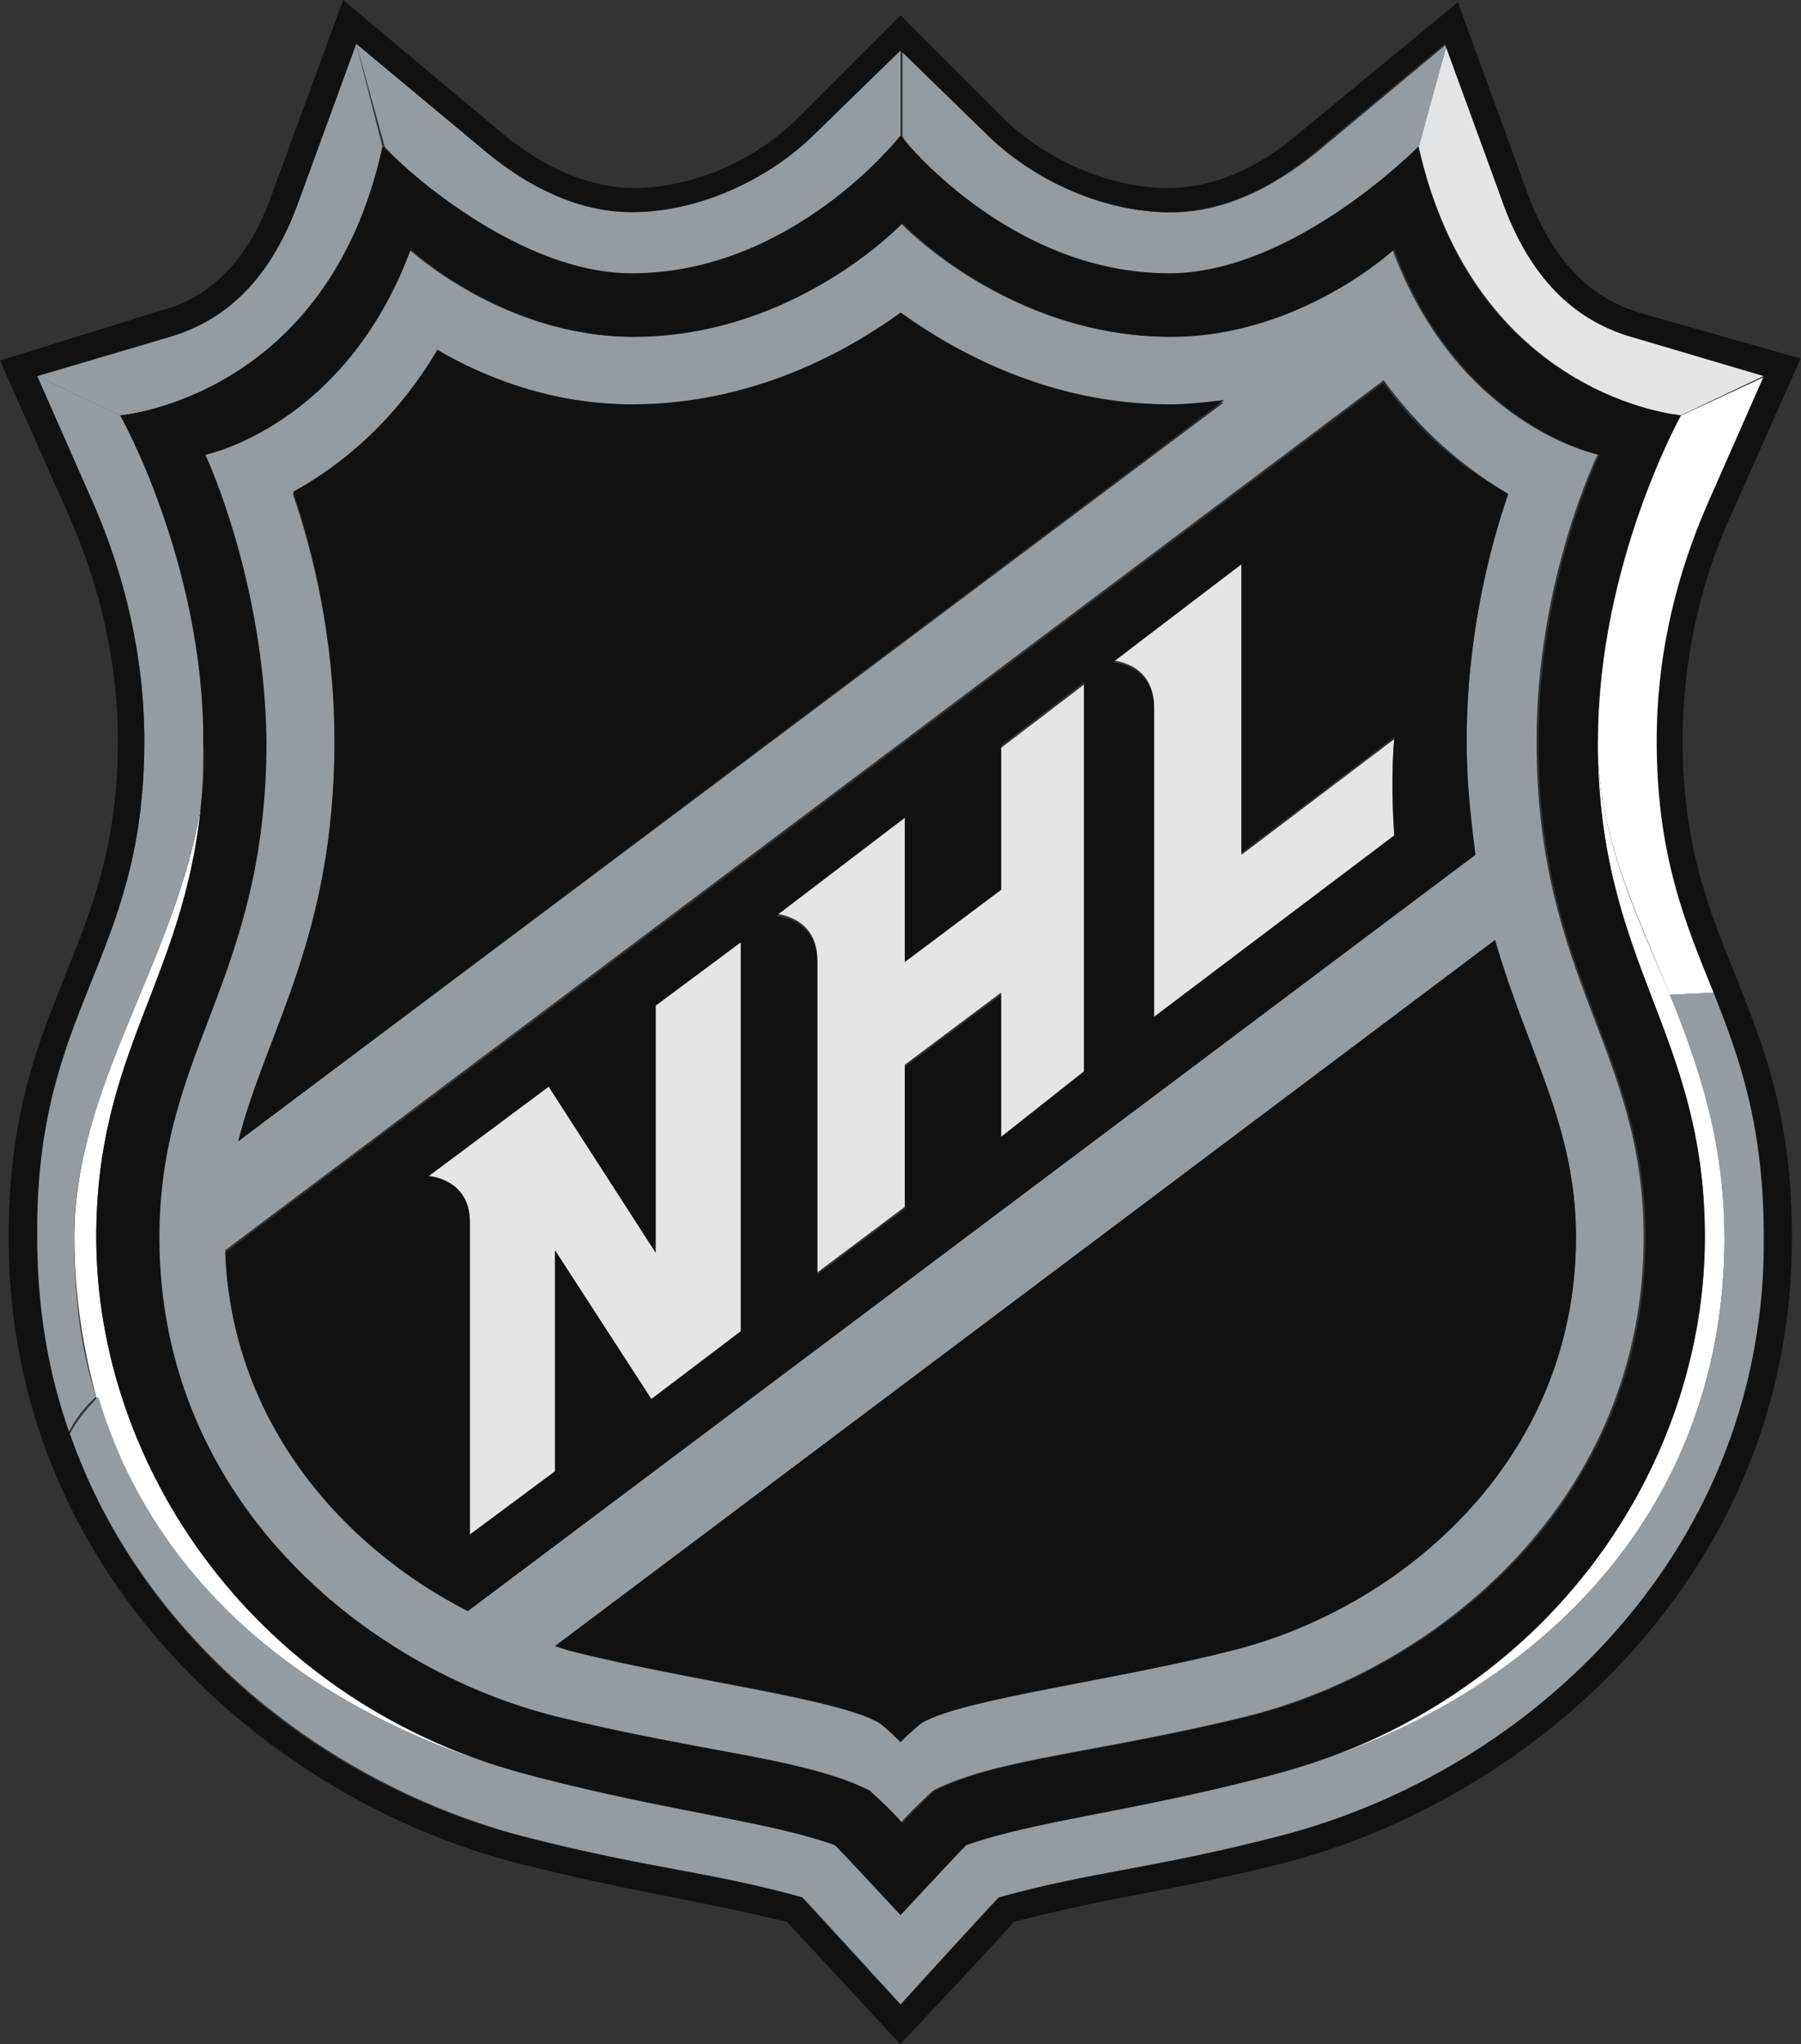
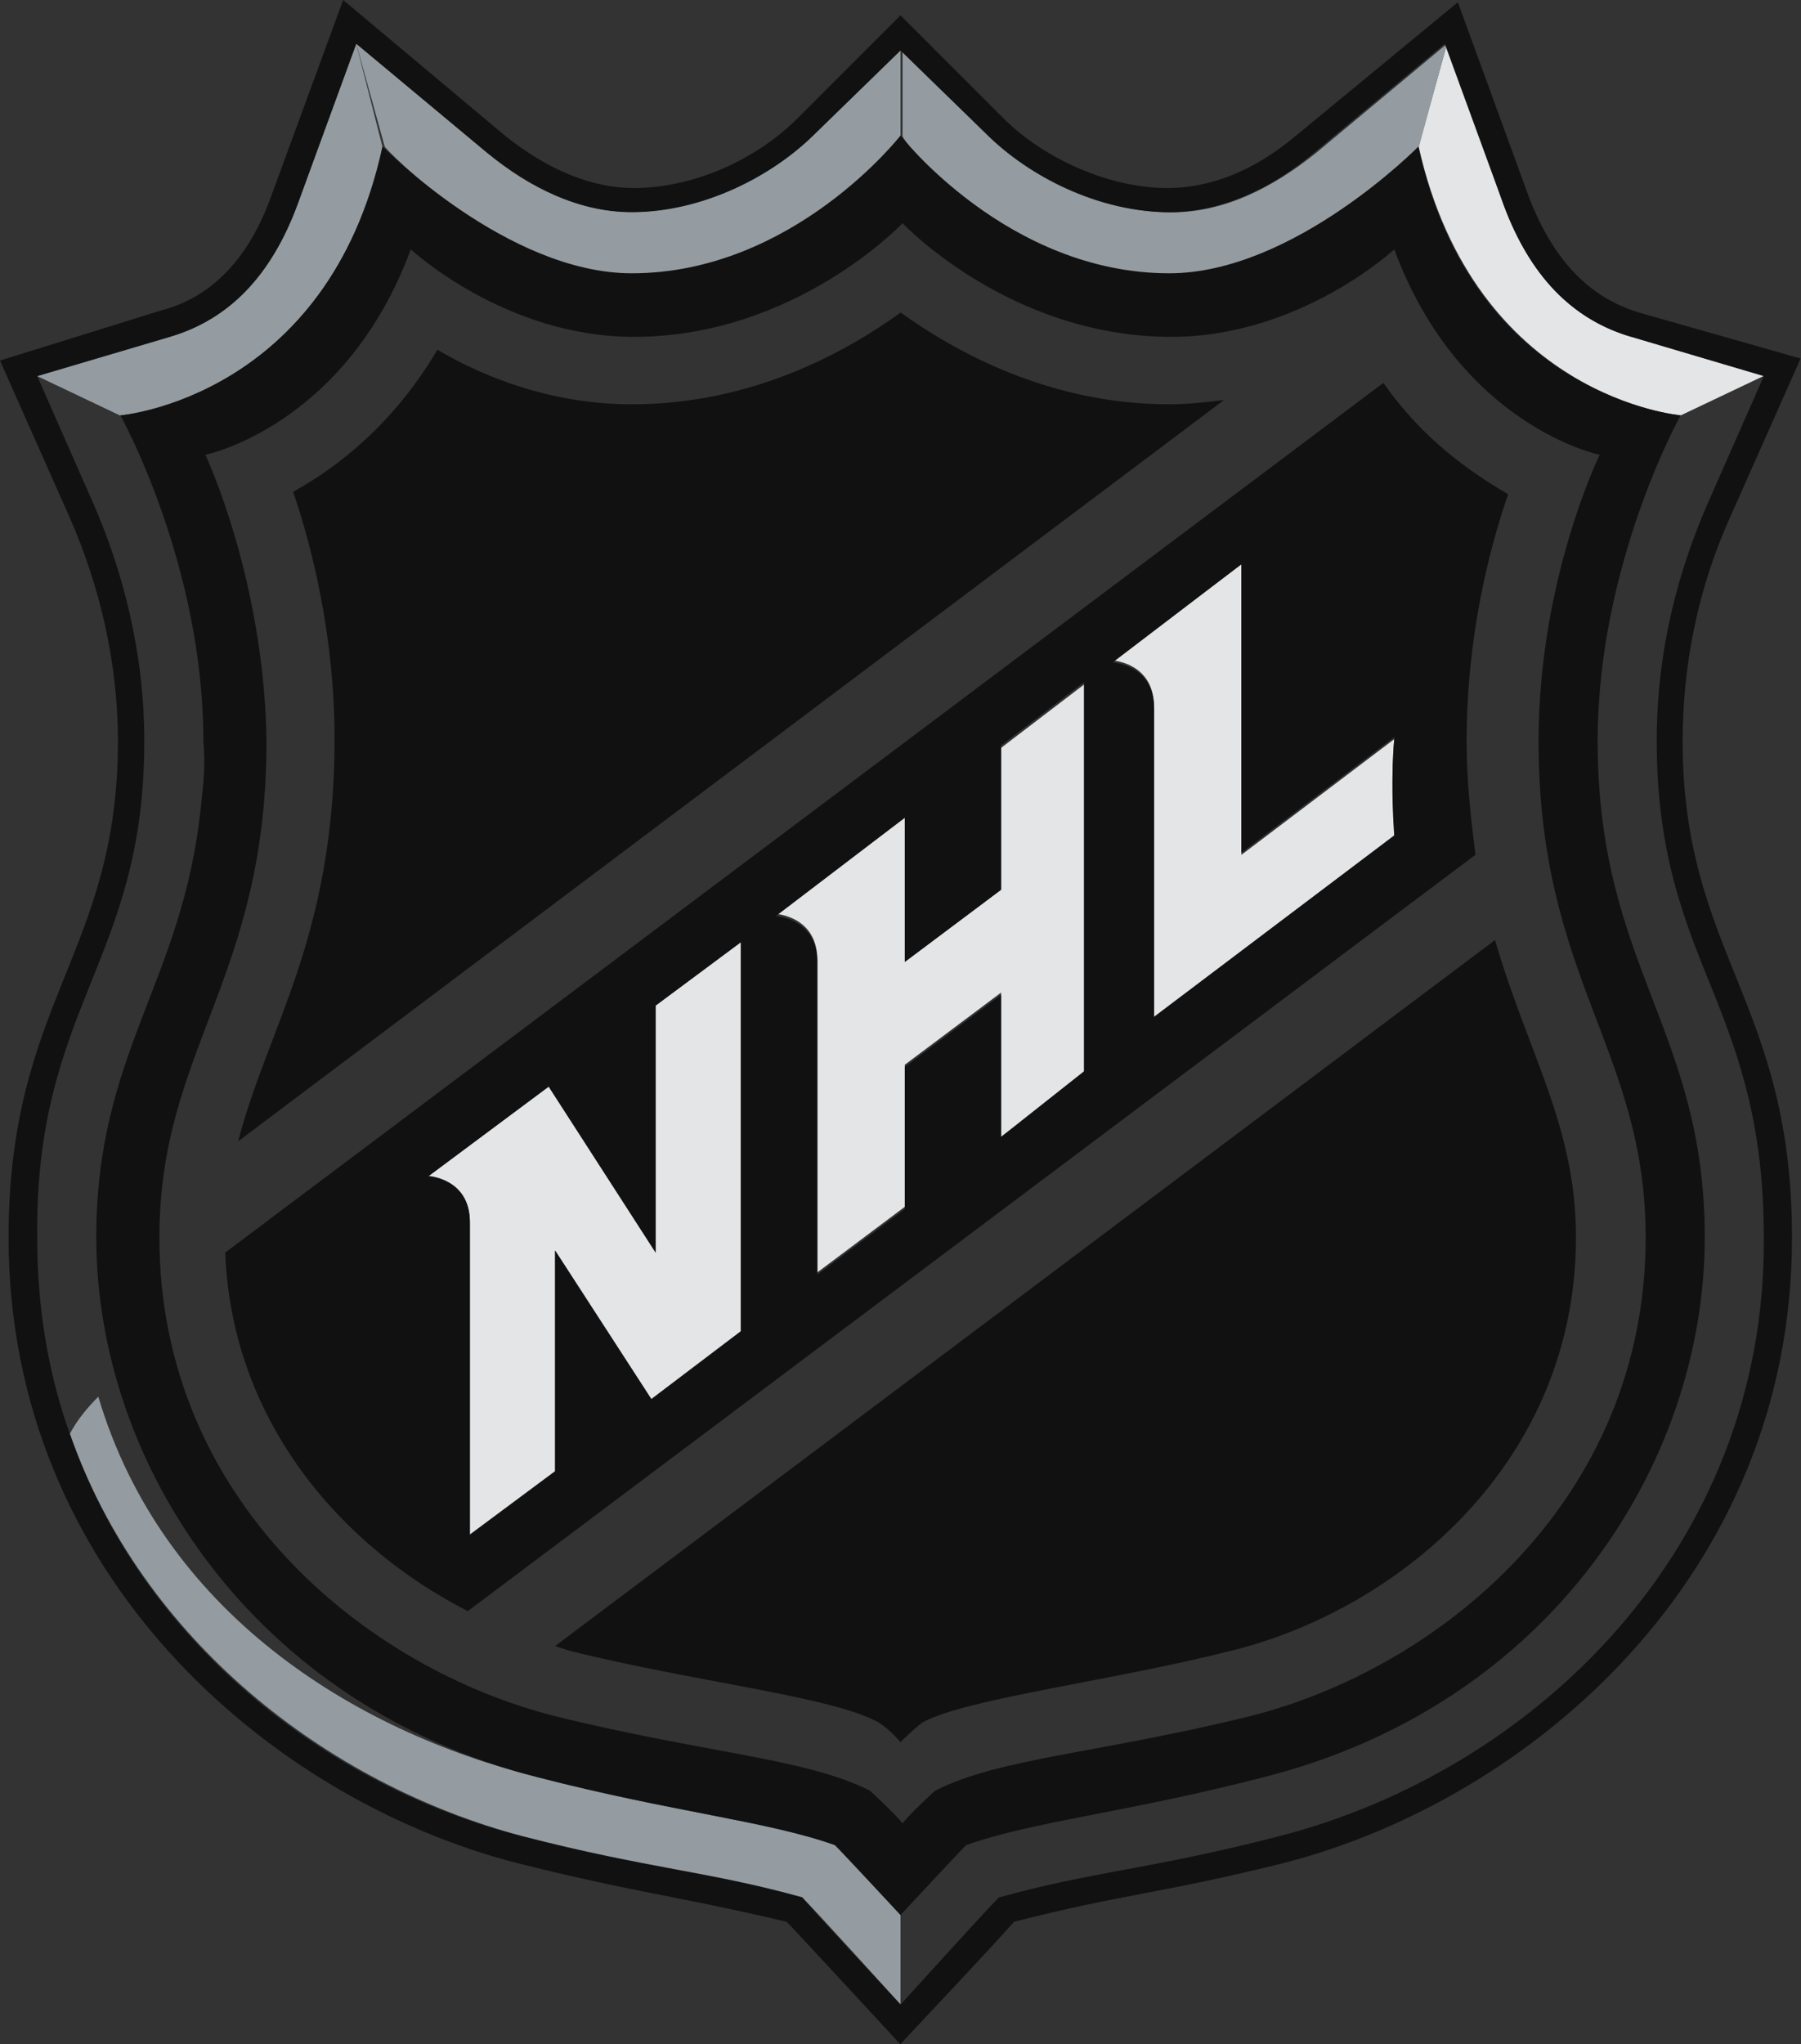
<svg xmlns="http://www.w3.org/2000/svg" xmlns:xlink="http://www.w3.org/1999/xlink" id="Layer_1" data-name="Layer 1" viewBox="0 0 88.12 100">
  <rect x="0" y="0" width="88.12" height="100" fill="#333333" stroke="none" />
  <defs>
    <style>
      .cls-1 {
        fill: #fff;
      }

      .cls-1, .cls-2, .cls-3, .cls-4, .cls-5, .cls-6, .cls-7, .cls-8, .cls-9, .cls-10, .cls-11 {
        fill-rule: evenodd;
      }

      .cls-2 {
        fill: #111;
      }

      .cls-3 {
        fill: url(#linear-gradient-3);
      }

      .cls-4 {
        fill: url(#linear-gradient-5);
      }

      .cls-5 {
        fill: url(#linear-gradient-2);
      }

      .cls-6 {
        fill: url(#linear-gradient-6);
      }

      .cls-7 {
        fill: url(#linear-gradient-4);
      }

      .cls-8 {
        fill: #e4e5e6;
      }

      .cls-9 {
        fill: url(#linear-gradient-7);
      }

      .cls-10 {
        fill: url(#linear-gradient-8);
      }

      .cls-11 {
        fill: url(#linear-gradient);
      }
    </style>
    <linearGradient id="linear-gradient" x1="11.97" y1="78.89" x2="12.34" y2="78.89" gradientTransform="translate(-177.92 826.29) scale(9.91 -9.91)" gradientUnits="userSpaceOnUse">
      <stop offset="0" stop-color="#fff" />
      <stop offset=".11" stop-color="#fff" />
      <stop offset=".24" stop-color="#dcdfe1" />
      <stop offset=".44" stop-color="#a8afb3" />
      <stop offset=".54" stop-color="#949ca1" />
      <stop offset="1" stop-color="#949ca1" />
    </linearGradient>
    <linearGradient id="linear-gradient-2" x1="22.86" y1="77.02" x2="23.23" y2="77.02" gradientTransform="translate(2258.13 638.7) rotate(-90) scale(28.25 -28.25)" gradientUnits="userSpaceOnUse">
      <stop offset="0" stop-color="#fff" />
      <stop offset=".35" stop-color="#fff" />
      <stop offset=".56" stop-color="#949ca1" />
      <stop offset="1" stop-color="#949ca1" />
    </linearGradient>
    <linearGradient id="linear-gradient-3" x1="17.91" y1="77.06" x2="18.28" y2="77.06" gradientTransform="translate(-740.08 3015.18) scale(38.05 -38.05)" gradientUnits="userSpaceOnUse">
      <stop offset="0" stop-color="#fff" />
      <stop offset=".15" stop-color="#fff" />
      <stop offset=".21" stop-color="#fafafa" />
      <stop offset=".29" stop-color="#ebeced" />
      <stop offset=".37" stop-color="#d2d5d7" />
      <stop offset=".45" stop-color="#afb5b9" />
      <stop offset=".51" stop-color="#949ca1" />
      <stop offset="1" stop-color="#949ca1" />
    </linearGradient>
    <linearGradient id="linear-gradient-4" x1="21.96" y1="76.51" x2="22.33" y2="76.51" gradientTransform="translate(5917.2 -2057.01) rotate(-125.01) scale(78.65 -78.65)" gradientUnits="userSpaceOnUse">
      <stop offset="0" stop-color="#949ca1" />
      <stop offset="0" stop-color="#99a1a6" />
      <stop offset=".12" stop-color="#c2c6c8" />
      <stop offset=".2" stop-color="#dbddde" />
      <stop offset=".25" stop-color="#e4e5e6" />
      <stop offset=".75" stop-color="#e4e5e6" />
      <stop offset=".8" stop-color="#dcdedf" />
      <stop offset=".87" stop-color="#c7cacd" />
      <stop offset=".97" stop-color="#a3aaae" />
      <stop offset="1" stop-color="#949ca1" />
    </linearGradient>
    <linearGradient id="linear-gradient-5" x1="16.46" y1="77.54" x2="16.83" y2="77.54" gradientTransform="translate(-464.19 1942.5) scale(24.95 -24.95)" gradientUnits="userSpaceOnUse">
      <stop offset="0" stop-color="#fff" />
      <stop offset=".25" stop-color="#fff" />
      <stop offset=".34" stop-color="#fafafa" />
      <stop offset=".45" stop-color="#ebeced" />
      <stop offset=".57" stop-color="#d2d5d7" />
      <stop offset=".7" stop-color="#afb5b9" />
      <stop offset=".79" stop-color="#949ca1" />
      <stop offset="1" stop-color="#949ca1" />
    </linearGradient>
    <linearGradient id="linear-gradient-6" x1="17.39" y1="77.05" x2="17.76" y2="77.05" gradientTransform="translate(-732.73 3122.97) scale(39.58 -39.58)" gradientUnits="userSpaceOnUse">
      <stop offset="0" stop-color="#fff" />
      <stop offset=".2" stop-color="#fff" />
      <stop offset=".33" stop-color="#fafbfb" />
      <stop offset=".47" stop-color="#edeeef" />
      <stop offset=".63" stop-color="#d7dadc" />
      <stop offset=".79" stop-color="#b8bdc1" />
      <stop offset=".93" stop-color="#949ca1" />
      <stop offset="1" stop-color="#949ca1" />
    </linearGradient>
    <linearGradient id="linear-gradient-7" x1="15.83" y1="77.54" x2="16.2" y2="77.54" gradientTransform="translate(-439.24 1942.5) scale(24.95 -24.95)" xlink:href="#linear-gradient-5" />
    <linearGradient id="linear-gradient-8" x1="14.97" y1="78.13" x2="15.34" y2="78.13" gradientTransform="translate(-296.43 1250.35) scale(15.86 -15.86)" gradientUnits="userSpaceOnUse">
      <stop offset="0" stop-color="#fff" />
      <stop offset=".39" stop-color="#fff" />
      <stop offset=".47" stop-color="#fafafa" />
      <stop offset=".57" stop-color="#ebeced" />
      <stop offset=".67" stop-color="#d2d5d7" />
      <stop offset=".79" stop-color="#afb5b9" />
      <stop offset=".87" stop-color="#949ca1" />
      <stop offset="1" stop-color="#949ca1" />
    </linearGradient>
  </defs>
-   <path class="cls-1" d="M4.71,60.53c0-9.09,4.28-12.51,5.13-21.17-1.18,7.59-6.2,13.69-6.2,21.17,0,2.89.43,5.45,1.07,7.81,3.1,10.48,12.51,16.26,21.5,18.61-13.8-3.53-21.5-15.29-21.5-26.42ZM84.38,60.53c0-4.71-1.28-8.45-2.67-11.87-1.71-4.06-3.53-7.81-3.53-12.41,0,11.02,5.24,14.22,5.24,24.28,0,11.12-7.59,22.89-21.5,26.42,12.51-3.21,22.46-12.41,22.46-26.42h0Z" />
  <path class="cls-8" d="M79.78,16.47c-2.89-.86-4.92-2.99-6.2-6.42l-2.78-7.91-1.39,5.03c2.78,12.3,12.83,13.15,12.83,13.15l4.06-1.93-6.52-1.93h0ZM32.08,61.28l-5.24-8.13-5.88,4.38s2.03.11,2.03,2.25v15.29l4.17-3.1v-10.8l4.71,7.27,4.38-3.32v-19.04l-4.17,3.1v12.08h0ZM48.98,43.53l-4.71,3.53v-7.06l-6.31,4.71s2.03.11,2.03,2.25v15.29l4.28-3.21v-6.95l4.71-3.53v7.06l4.06-2.99v-19.14l-4.06,3.1v6.95h0ZM60.74,41.82v-14.22l-6.31,4.71s2.03.11,2.03,2.25v15.29l11.76-8.88c-.21-2.99,0-4.81,0-4.81l-7.49,5.67h0Z" />
-   <path class="cls-11" d="M7.06,36.26c0,10.8-5.35,12.94-5.35,24.28,0,3.42.53,6.74,1.6,9.62.32-.64.86-1.39,1.39-1.82-.75-2.35-1.07-4.92-1.07-7.81,0-7.38,5.03-13.58,6.2-21.17.11-.96.11-2.03.11-3.1.11-8.66-4.06-15.93-4.06-15.93l-4.06-1.93,2.78,6.31c1.39,3.21,2.46,7.17,2.46,11.55h0Z" />
-   <path class="cls-5" d="M78.18,36.26c0,4.6,1.82,8.23,3.53,12.41l2.25-.11c-1.39-3.42-2.78-6.74-2.78-12.3,0-4.38,1.07-8.34,2.46-11.55l2.78-6.31-4.17,1.93s-4.06,7.27-4.06,15.93Z" />
  <path class="cls-3" d="M40.85,90.26c-3.32-1.18-7.91-1.6-14.54-3.32-9.09-2.25-18.39-8.13-21.5-18.61-.53.53-1.07,1.18-1.39,1.82,3.53,10.05,12.51,17.11,22.14,19.68,6.2,1.6,9.09,1.71,13.69,2.99.64.64,4.81,5.24,4.81,5.24v-4.38s-2.78-3.1-3.21-3.42h0Z" />
-   <path class="cls-7" d="M27.06,83.95c7.38,1.82,12.19,2.03,15.4,3.64,0,0,1.18,1.07,1.6,1.6.43-.53,1.6-1.6,1.6-1.6,3.21-1.6,8.02-1.82,15.4-3.64,9.3-2.35,19.36-10.59,19.36-23.42,0-9.2-5.24-12.62-5.24-24.28,0-7.91,2.99-14.01,2.99-14.01,0,0-6.84-1.39-10.05-10.05,0,0-4.6,4.28-10.91,4.28-7.91,0-13.15-5.56-13.15-5.56,0,0-5.24,5.56-13.15,5.56-6.31,0-10.91-4.28-10.91-4.28-3.21,8.66-10.05,10.05-10.05,10.05,0,0,2.99,6.1,2.99,14.01,0,11.66-5.24,15.08-5.24,24.28,0,12.94,10.05,21.07,19.36,23.42h0ZM77.11,60.53c0,10.91-8.66,18.07-16.79,20.21-5.88,1.5-12.94,2.25-15.19,3.53-.53.32-1.07.96-1.07.96,0,0-.64-.64-1.07-.96-2.14-1.18-9.3-2.03-15.19-3.53l-.64-.21,45.99-34.54c1.6,5.56,3.96,9.09,3.96,14.54h0ZM73.79,24.17c-.96,2.78-2.03,7.17-2.03,12.08,0,2.03.11,3.96.43,5.56l-49.3,37c-6.2-3.21-11.55-9.3-11.87-17.65l56.68-42.56c2.03,2.78,4.28,4.49,6.1,5.56ZM16.36,36.26c0-5.03-1.07-9.3-2.03-12.08,2.14-1.18,4.92-3.32,7.06-6.95,2.35,1.28,5.67,2.67,9.52,2.67,5.88,0,10.48-2.57,13.15-4.49,2.67,1.93,7.27,4.49,13.15,4.49.96,0,1.82-.11,2.67-.21L11.66,55.83c1.39-5.45,4.71-9.95,4.71-19.57h0Z" />
  <path class="cls-4" d="M30.91,13.48c7.91,0,13.15-6.74,13.15-6.74V2.46l-4.17,4.06c-2.14,2.14-5.56,3.85-8.98,3.85-2.57,0-5.03-1.18-7.06-2.89l-6.42-5.35,1.39,5.03c-.11,0,5.99,6.31,12.08,6.31h0Z" />
-   <path class="cls-6" d="M84.38,60.53c0,14.01-9.95,23.21-22.57,26.42-6.63,1.71-11.23,2.14-14.54,3.32-.43.43-3.21,3.42-3.21,3.42v4.38s4.28-4.6,4.81-5.24c4.6-1.28,7.49-1.39,13.69-2.99,12.51-3.21,23.85-14.12,23.85-29.3,0-5.45-1.18-8.77-2.46-11.98l-2.25.11c1.39,3.42,2.67,7.17,2.67,11.87h0Z" />
  <path class="cls-9" d="M57.21,13.48c6.1,0,12.19-6.2,12.19-6.2l1.39-5.13-6.42,5.35c-2.14,1.71-4.49,2.89-7.06,2.89-3.42,0-6.84-1.71-8.98-3.85l-4.17-4.06v4.17c-.11.11,5.13,6.84,13.05,6.84h0Z" />
  <path class="cls-10" d="M18.71,7.17l-1.28-5.03-2.89,7.91c-1.28,3.42-3.32,5.56-6.2,6.42l-6.52,1.93,4.06,1.93s10.16-.86,12.83-13.15h0Z" />
  <path class="cls-2" d="M11.66,55.83L59.89,19.57c-.86.11-1.82.21-2.67.21-5.88,0-10.48-2.57-13.15-4.49-2.67,1.93-7.27,4.49-13.15,4.49-3.85,0-7.17-1.28-9.52-2.67-2.14,3.64-4.92,5.78-7.06,6.95.96,2.78,2.03,7.17,2.03,12.08,0,9.73-3.32,14.22-4.71,19.68h0ZM27.16,80.53l.64.21c5.88,1.5,12.94,2.25,15.19,3.53.53.32,1.07.96,1.07.96,0,0,.64-.64,1.07-.96,2.14-1.18,9.3-2.03,15.19-3.53,8.13-2.03,16.79-9.2,16.79-20.21,0-5.45-2.35-8.98-3.96-14.54l-45.99,34.54h0ZM5.77,36.26c0,10.37-5.35,12.73-5.35,24.28,0,16.58,12.83,27.48,24.81,30.59,5.99,1.5,7.81,1.6,13.26,2.89.43.43,5.56,5.99,5.56,5.99,0,0,5.13-5.45,5.56-5.99,5.45-1.39,7.27-1.39,13.26-2.89,11.98-3.1,24.81-14.01,24.81-30.59,0-11.55-5.35-13.9-5.35-24.28,0-3.74.75-7.49,2.35-11.02l3.42-7.7-7.91-2.25c-2.46-.75-4.17-2.57-5.35-5.56L71.33.11l-7.91,6.52c-2.03,1.71-4.17,2.57-6.31,2.57-2.78,0-5.99-1.39-8.02-3.42l-5.03-5.03-5.03,5.03c-2.14,2.14-5.24,3.42-8.02,3.42-2.03,0-4.17-.86-6.31-2.57L16.79,0l-3.53,9.62c-1.07,2.99-2.89,4.92-5.35,5.56l-7.91,2.46,3.42,7.7c1.5,3.42,2.35,7.17,2.35,10.91h0ZM8.34,16.47c2.89-.86,4.92-2.99,6.2-6.42l2.89-7.91,6.42,5.35c2.14,1.71,4.49,2.89,7.06,2.89,3.42,0,6.84-1.71,8.98-3.85l4.17-4.06,4.17,4.06c2.14,2.14,5.56,3.85,8.98,3.85,2.57,0,5.03-1.18,7.06-2.89l6.42-5.35,2.89,7.91c1.28,3.42,3.32,5.56,6.2,6.42l6.52,1.93-2.78,6.31c-1.39,3.21-2.46,7.06-2.46,11.55,0,5.56,1.39,8.88,2.78,12.3,1.28,3.21,2.46,6.52,2.46,11.98.11,15.19-11.23,26.09-23.74,29.3-6.2,1.6-9.09,1.71-13.69,2.99-.64.64-4.81,5.24-4.81,5.24,0,0-4.28-4.6-4.81-5.24-4.6-1.28-7.49-1.39-13.69-2.99-9.62-2.46-18.61-9.52-22.14-19.68-1.07-2.99-1.6-6.2-1.6-9.62-.11-11.34,5.24-13.47,5.24-24.28,0-4.38-1.07-8.34-2.46-11.55l-2.78-6.31,6.52-1.93ZM22.89,78.82l49.3-37c-.21-1.71-.43-3.53-.43-5.56,0-5.03,1.07-9.3,2.03-12.08-1.82-1.07-4.17-2.67-6.1-5.45L11.02,61.28c.32,8.34,5.78,14.44,11.87,17.54h0ZM60.74,27.6v14.12l7.49-5.67s-.21,1.82,0,4.81l-11.76,8.88v-15.08c0-2.14-2.03-2.25-2.03-2.25l6.31-4.81h0ZM44.27,40v7.06l4.71-3.53v-7.06l4.06-3.1v19.04l-4.06,3.21v-6.95l-4.71,3.53v6.95l-4.28,3.21v-15.29c0-2.14-2.03-2.25-2.03-2.25l6.31-4.81h0ZM26.84,53.15l5.24,8.13v-12.08l4.17-3.1v19.04l-4.38,3.32-4.71-7.27v10.8l-4.17,3.1v-15.29c0-2.14-2.03-2.25-2.03-2.25l5.88-4.38h0ZM9.84,39.36c-.86,8.66-5.13,12.08-5.13,21.17,0,11.12,7.7,22.89,21.6,26.42,6.63,1.71,11.23,2.14,14.54,3.32.43.43,3.21,3.42,3.21,3.42,0,0,2.78-2.99,3.21-3.42,3.32-1.18,7.91-1.6,14.54-3.32,14.01-3.53,21.6-15.29,21.6-26.42,0-10.16-5.24-13.26-5.24-24.28,0-8.66,4.06-15.93,4.06-15.93,0,0-10.16-.86-12.83-13.15,0,0-6.1,6.2-12.19,6.2-7.91,0-13.15-6.74-13.15-6.74,0,0-5.24,6.74-13.15,6.74-6.1,0-12.19-6.2-12.19-6.2-2.67,12.3-12.83,13.15-12.83,13.15,0,0,4.06,7.27,4.06,15.93.11,1.18,0,2.14-.11,3.1h0ZM10.05,22.25s6.84-1.39,10.05-10.05c0,0,4.6,4.28,10.91,4.28,7.91,0,13.15-5.56,13.15-5.56,0,0,5.24,5.56,13.15,5.56,6.31,0,10.91-4.28,10.91-4.28,3.21,8.66,10.05,10.05,10.05,10.05,0,0-2.99,6.1-2.99,14.01,0,11.66,5.24,15.08,5.24,24.28,0,12.83-10.05,21.07-19.36,23.42-7.38,1.82-12.19,2.03-15.4,3.64,0,0-1.18,1.07-1.6,1.6-.43-.53-1.6-1.6-1.6-1.6-3.21-1.6-8.02-1.82-15.4-3.64-9.3-2.35-19.36-10.59-19.36-23.42,0-9.2,5.24-12.62,5.24-24.28-.11-7.91-2.99-14.01-2.99-14.01h0Z" />
</svg>